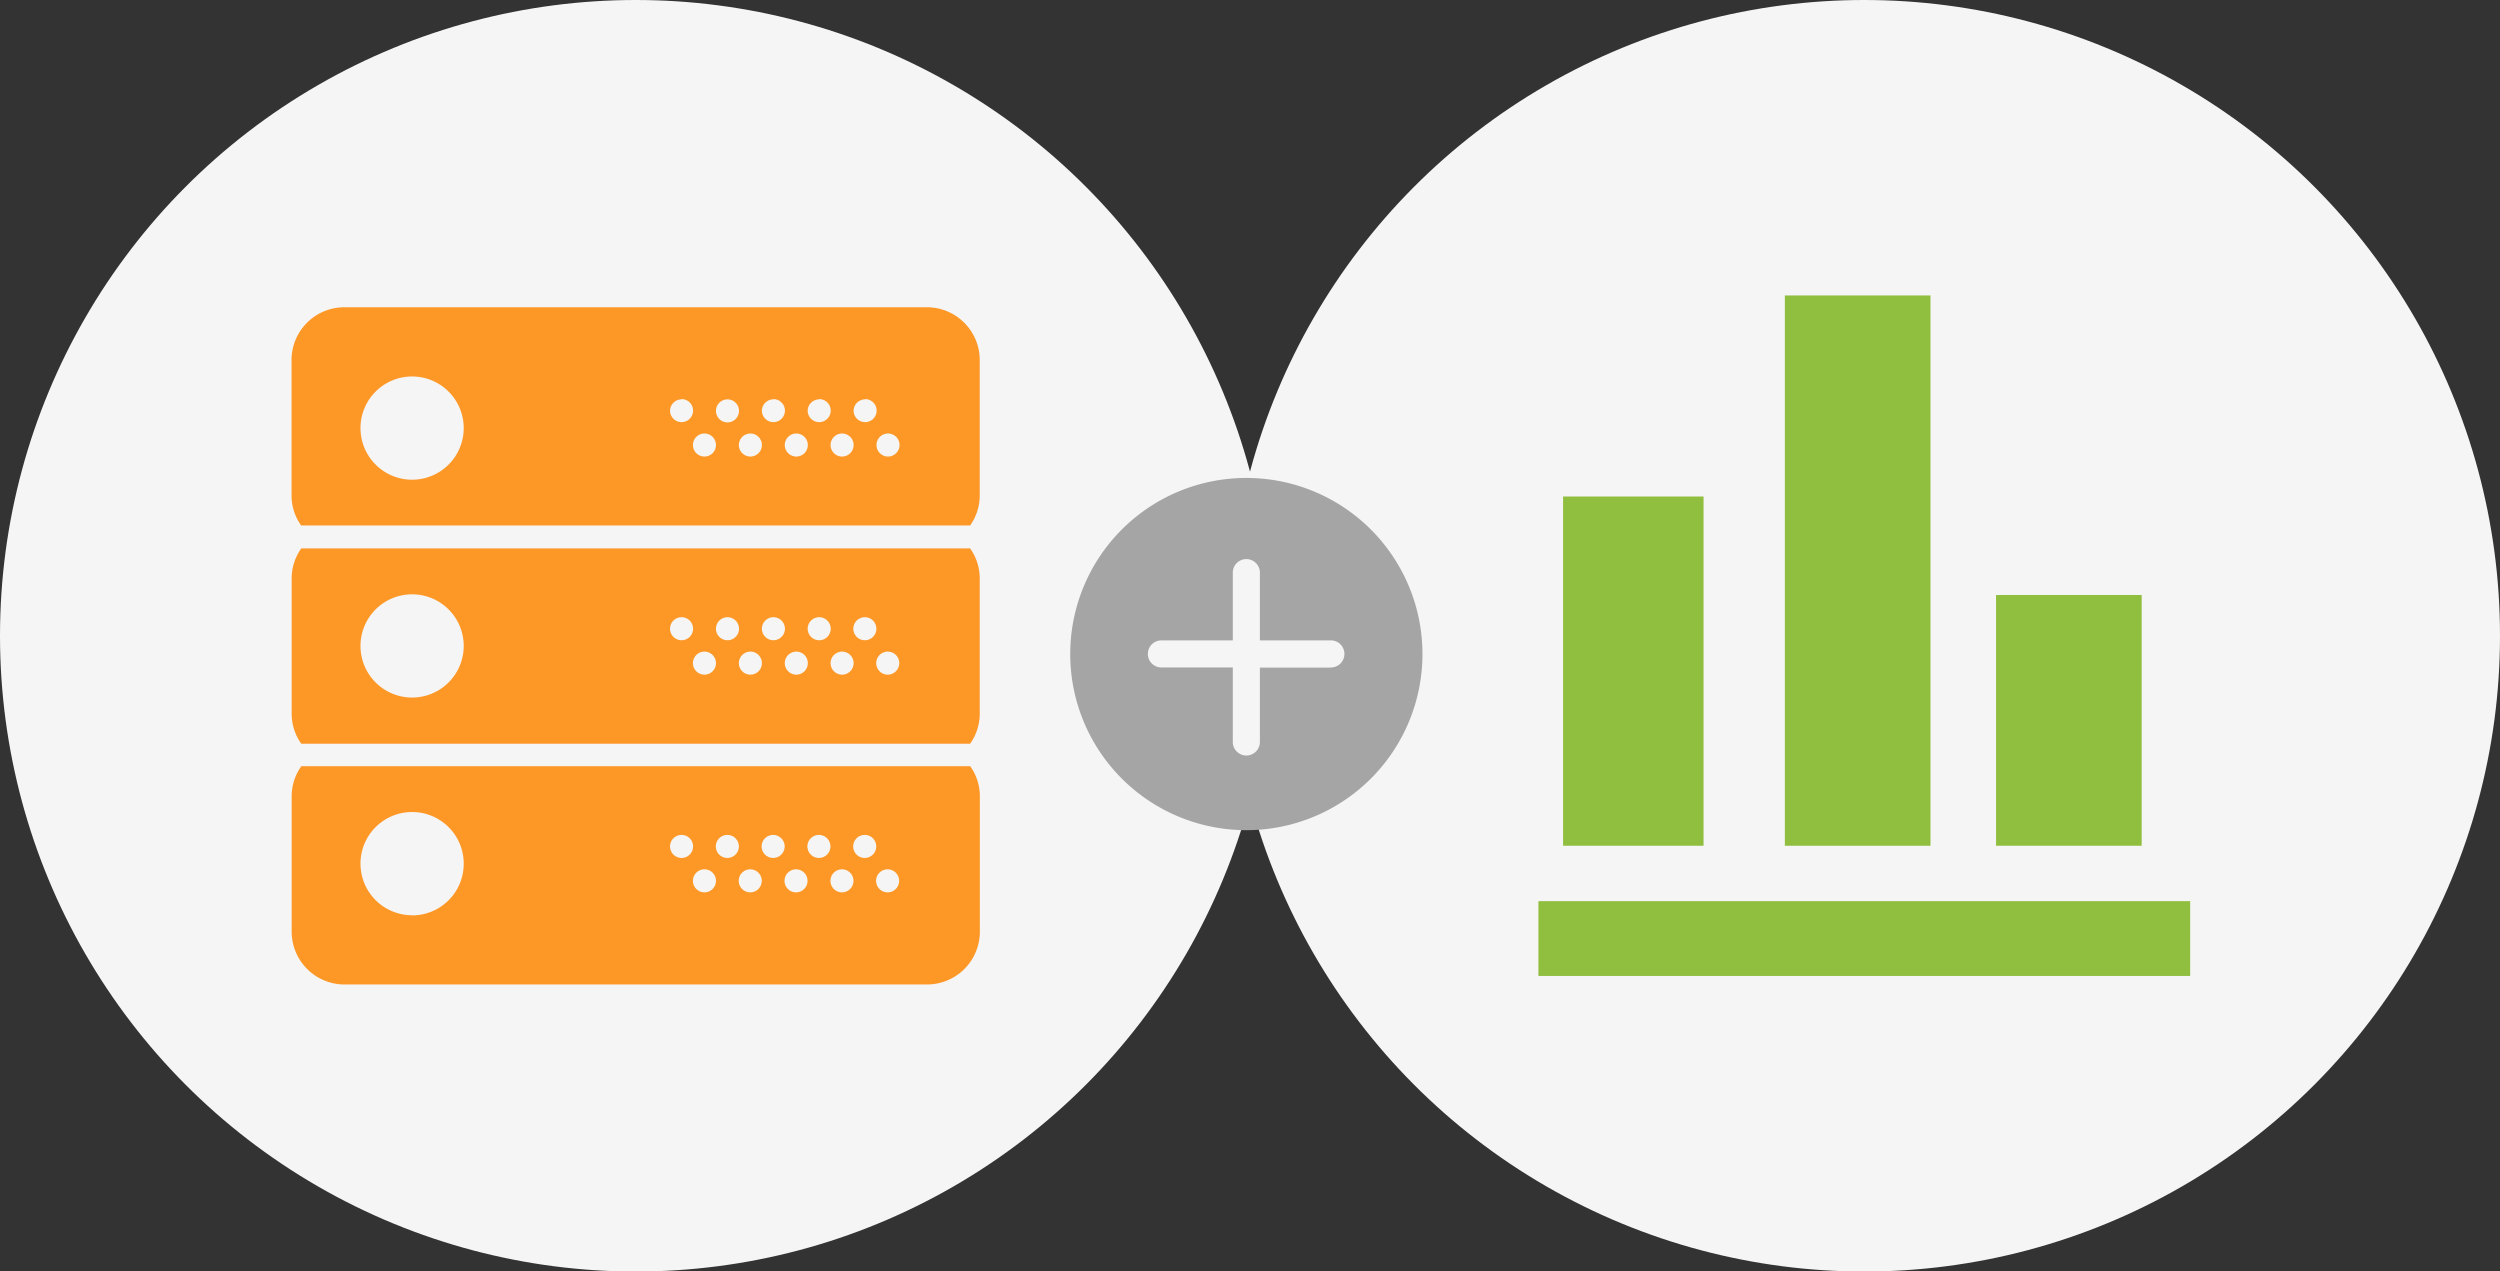
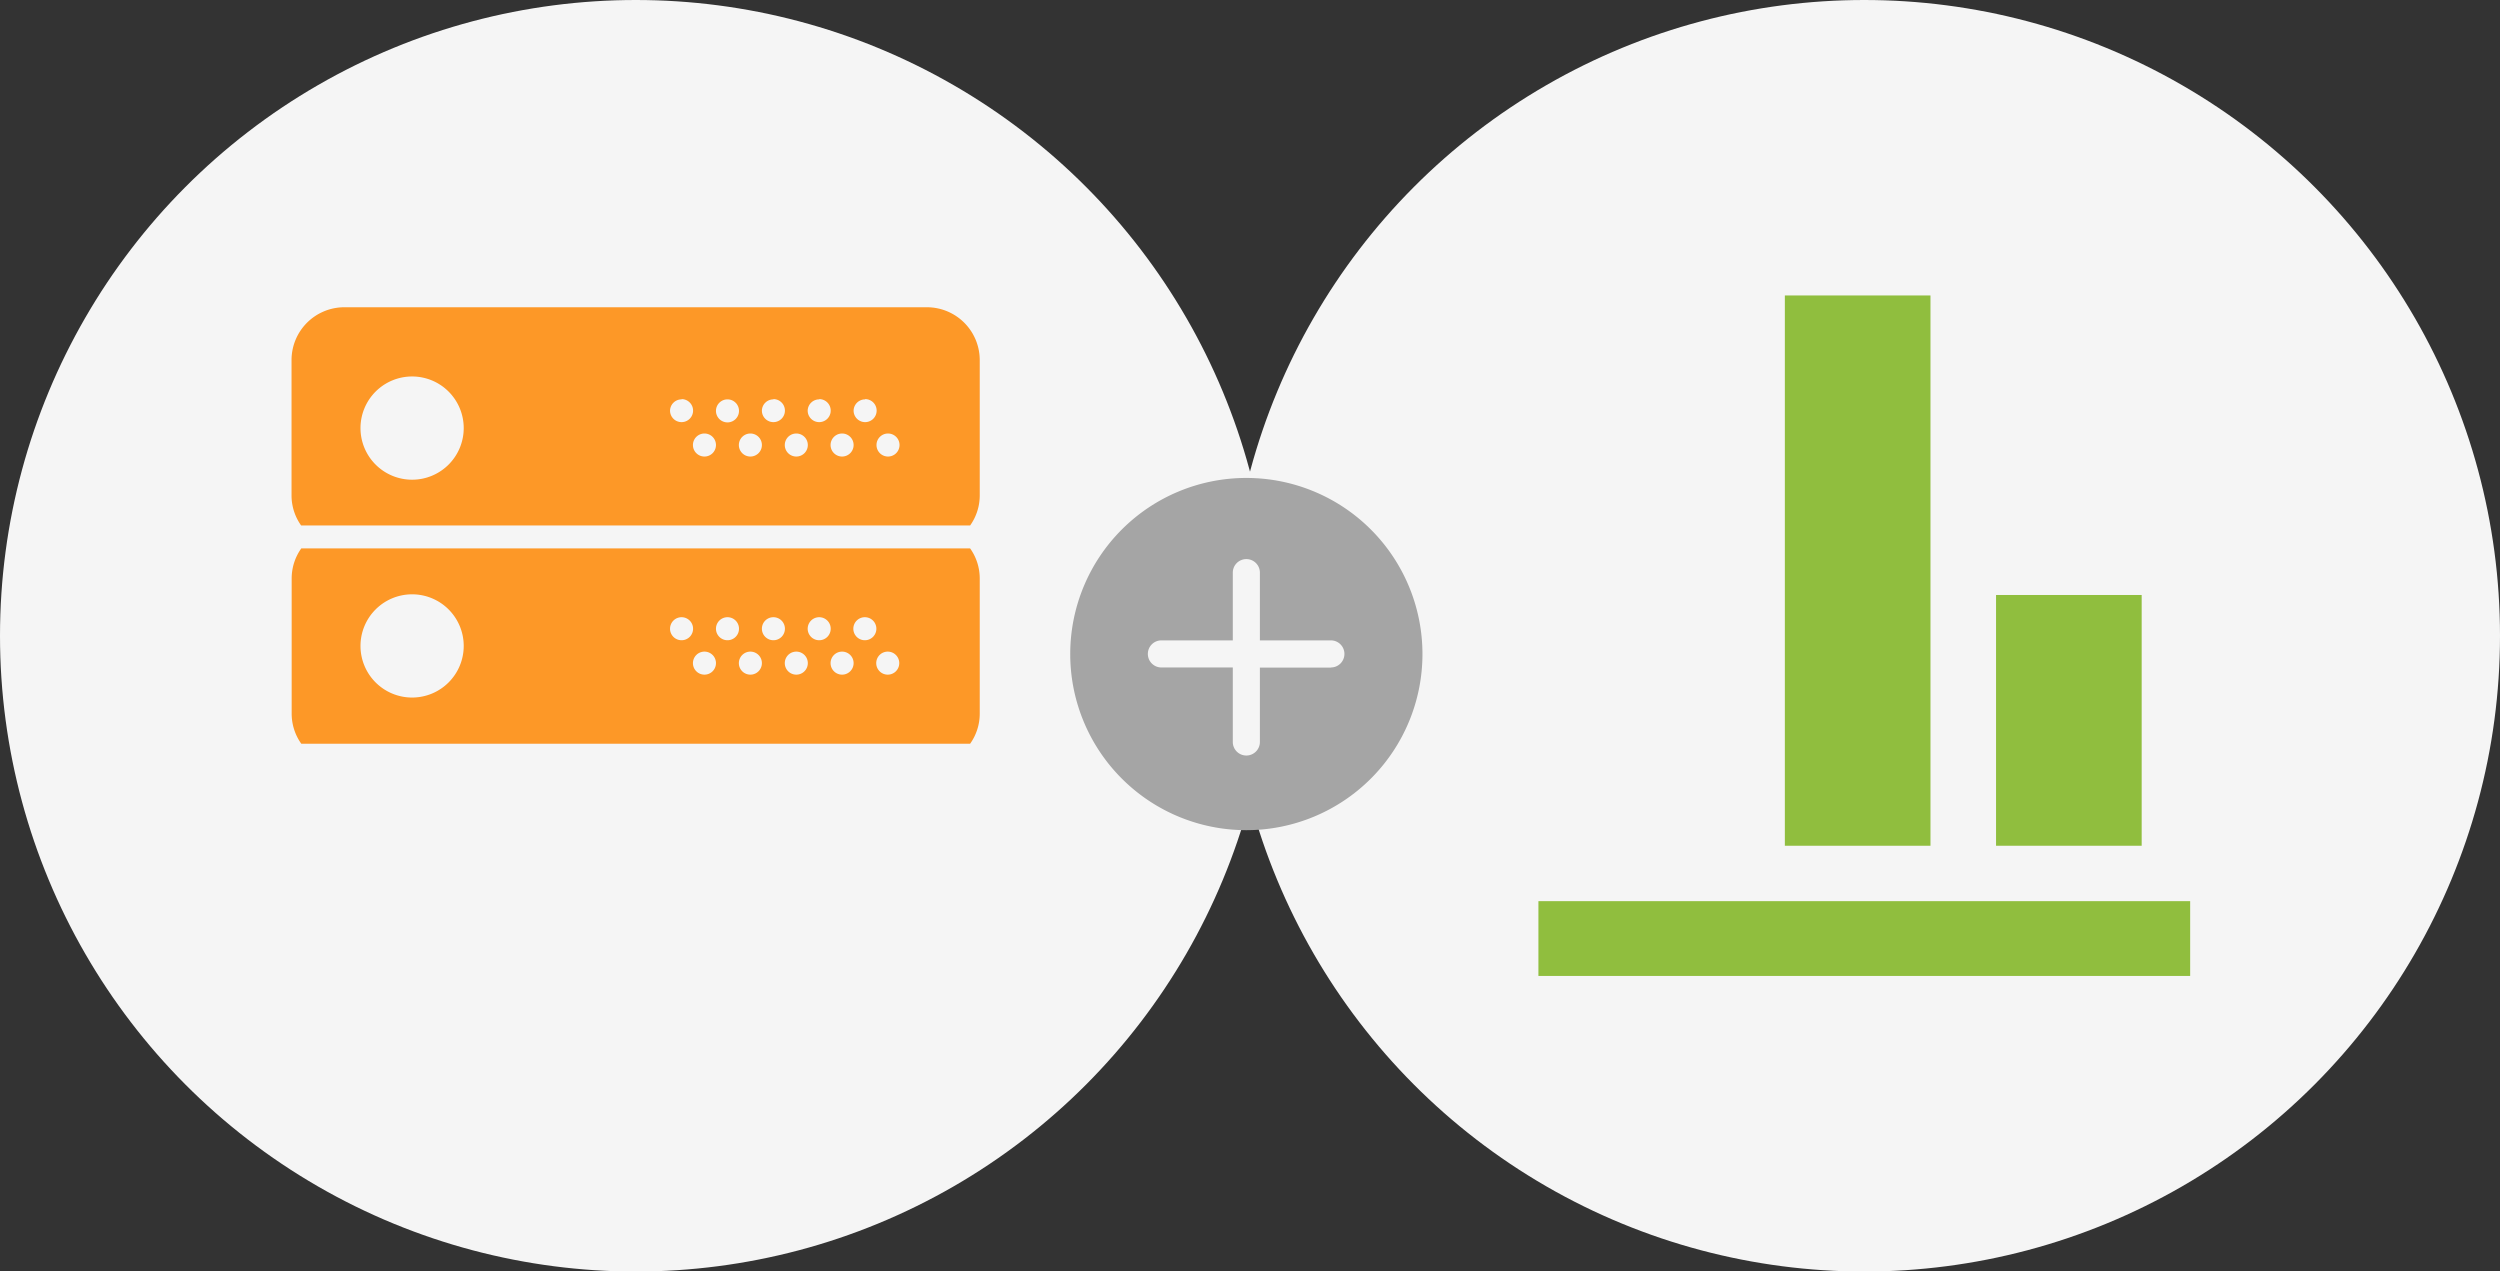
<svg xmlns="http://www.w3.org/2000/svg" viewBox="0 0 184.54 93.85">
  <rect x="0" y="0" width="184.54" height="93.85" fill="#333333" stroke="none" />
  <defs>
    <style>.cls-1{fill:#f5f5f5;}.cls-2{fill:#fd9827;}.cls-3{fill:#90be3e;}.cls-4{fill:#a5a5a5;}</style>
  </defs>
  <title>Asset 2</title>
  <g id="Layer_2" data-name="Layer 2">
    <g id="Layer_1-2" data-name="Layer 1">
      <circle class="cls-1" cx="46.93" cy="46.93" r="46.93" />
      <circle class="cls-1" cx="137.61" cy="46.93" r="46.93" />
      <g id="Page-1">
        <g id="server">
          <path id="Shape" class="cls-2" d="M21.53,42.69v10a3.82,3.82,0,0,0,.71,2.21H71.61a3.81,3.81,0,0,0,.71-2.21v-10a3.82,3.82,0,0,0-.71-2.21H22.24A3.82,3.82,0,0,0,21.53,42.69Zm44,5.41a.85.85,0,1,1-.85.85A.85.85,0,0,1,65.55,48.1Zm-1.69-2.54a.85.85,0,1,1-.85.85A.85.85,0,0,1,63.85,45.56ZM62.16,48.1a.85.85,0,1,1-.85.85A.85.85,0,0,1,62.16,48.1Zm-1.69-2.54a.85.85,0,1,1-.85.85A.85.85,0,0,1,60.47,45.56ZM58.78,48.1a.85.85,0,1,1-.85.85A.85.85,0,0,1,58.78,48.1Zm-1.69-2.54a.85.85,0,1,1-.85.85A.85.85,0,0,1,57.08,45.56ZM55.39,48.1a.85.85,0,1,1-.85.85A.85.85,0,0,1,55.39,48.1ZM53.7,45.56a.85.85,0,1,1-.85.85A.85.85,0,0,1,53.7,45.56ZM52,48.1a.85.85,0,1,1-.85.85A.85.85,0,0,1,52,48.1Zm-1.69-2.54a.85.85,0,1,1-.85.85A.85.85,0,0,1,50.31,45.56ZM30.42,43.87a3.81,3.81,0,1,1-3.81,3.81A3.81,3.81,0,0,1,30.42,43.87Z" />
          <path id="Shape-2" data-name="Shape" class="cls-2" d="M71.61,38.79a3.82,3.82,0,0,0,.71-2.21v-10a3.9,3.9,0,0,0-3.9-3.9h-43a3.9,3.9,0,0,0-3.9,3.9v10a3.82,3.82,0,0,0,.71,2.21H71.61ZM65.55,32a.85.85,0,1,1-.85.85A.85.85,0,0,1,65.55,32Zm-1.69-2.54a.85.85,0,1,1-.85.85A.85.85,0,0,1,63.85,29.48ZM62.16,32a.85.85,0,1,1-.85.85A.85.85,0,0,1,62.16,32Zm-1.69-2.54a.85.85,0,1,1-.85.85A.85.85,0,0,1,60.47,29.48ZM58.78,32a.85.85,0,1,1-.85.85A.85.85,0,0,1,58.78,32Zm-1.69-2.54a.85.85,0,1,1-.85.85A.85.85,0,0,1,57.08,29.48ZM55.39,32a.85.85,0,1,1-.85.85A.85.85,0,0,1,55.39,32ZM53.7,29.48a.85.85,0,1,1-.85.85A.85.85,0,0,1,53.7,29.48ZM52,32a.85.85,0,1,1-.85.85A.85.85,0,0,1,52,32Zm-1.69-2.54a.85.85,0,1,1-.85.85A.85.85,0,0,1,50.31,29.48ZM30.42,27.79a3.81,3.81,0,1,1-3.81,3.81A3.81,3.81,0,0,1,30.42,27.79Z" />
-           <path id="Shape-3" data-name="Shape" class="cls-2" d="M22.24,56.56a3.82,3.82,0,0,0-.71,2.21v10a3.9,3.9,0,0,0,3.9,3.9h43a3.9,3.9,0,0,0,3.9-3.9v-10a3.82,3.82,0,0,0-.71-2.21Zm8.18,11a3.81,3.81,0,1,1,3.81-3.81A3.81,3.81,0,0,1,30.42,67.57Zm19.89-4.23a.85.85,0,1,1,.85-.85A.85.85,0,0,1,50.31,63.33ZM52,65.87a.85.85,0,1,1,.85-.85A.85.85,0,0,1,52,65.87Zm1.69-2.54a.85.85,0,1,1,.85-.85A.85.85,0,0,1,53.7,63.33Zm1.69,2.54a.85.85,0,1,1,.85-.85A.85.85,0,0,1,55.39,65.87Zm1.69-2.54a.85.85,0,1,1,.85-.85A.85.85,0,0,1,57.08,63.33Zm1.69,2.54a.85.85,0,1,1,.85-.85A.85.85,0,0,1,58.78,65.87Zm1.69-2.54a.85.85,0,1,1,.85-.85A.85.85,0,0,1,60.47,63.33Zm1.69,2.54A.85.85,0,1,1,63,65,.85.85,0,0,1,62.16,65.87Zm1.69-2.54a.85.85,0,1,1,.85-.85A.85.85,0,0,1,63.85,63.33Zm1.69,2.54a.85.85,0,1,1,.85-.85A.85.85,0,0,1,65.55,65.87Z" />
        </g>
      </g>
      <rect class="cls-3" x="113.56" y="66.52" width="48.11" height="5.52" />
-       <rect class="cls-3" x="115.38" y="36.65" width="10.37" height="25.78" />
      <rect class="cls-3" x="131.75" y="21.81" width="10.75" height="40.62" />
      <rect class="cls-3" x="147.34" y="43.92" width="10.75" height="18.51" />
      <path class="cls-4" d="M92,35.28a13,13,0,1,0,13,13A13,13,0,0,0,92,35.28Zm6.24,14H93v5.49a1,1,0,1,1-2,0V49.27H85.73a1,1,0,0,1,0-2H91v-5a1,1,0,0,1,2,0v5h5.24a1,1,0,1,1,0,2Z" />
    </g>
  </g>
</svg>